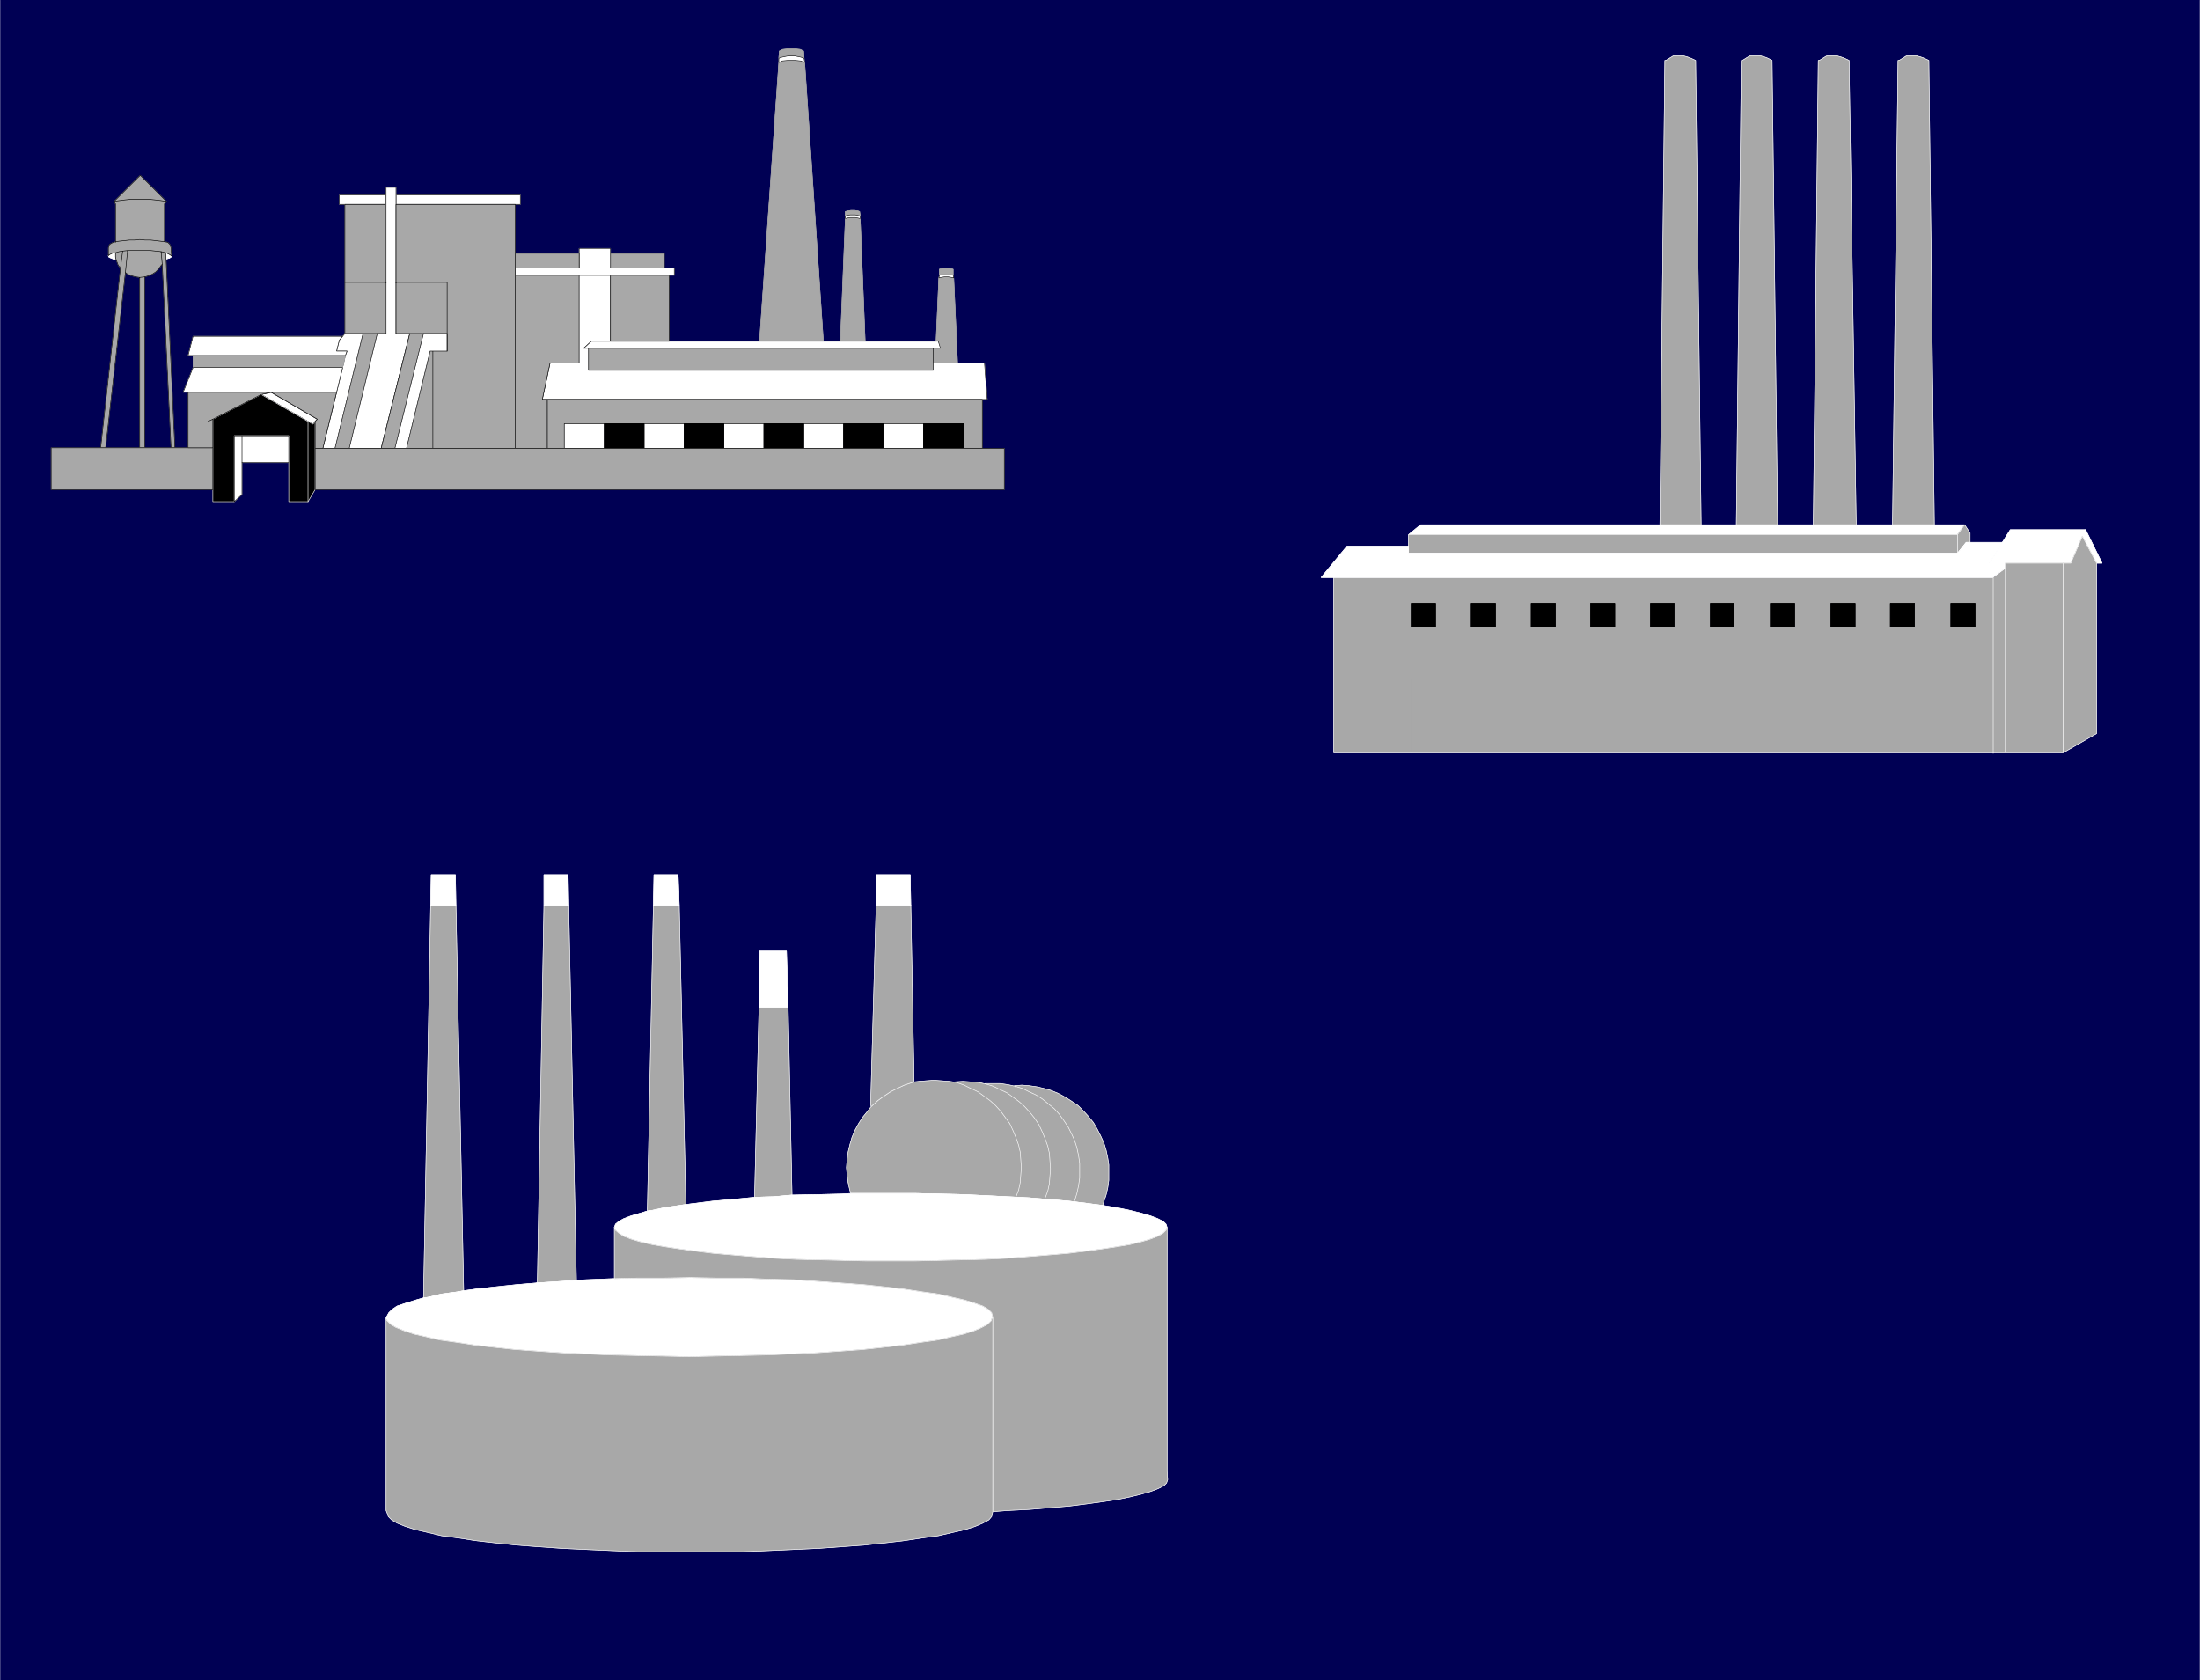
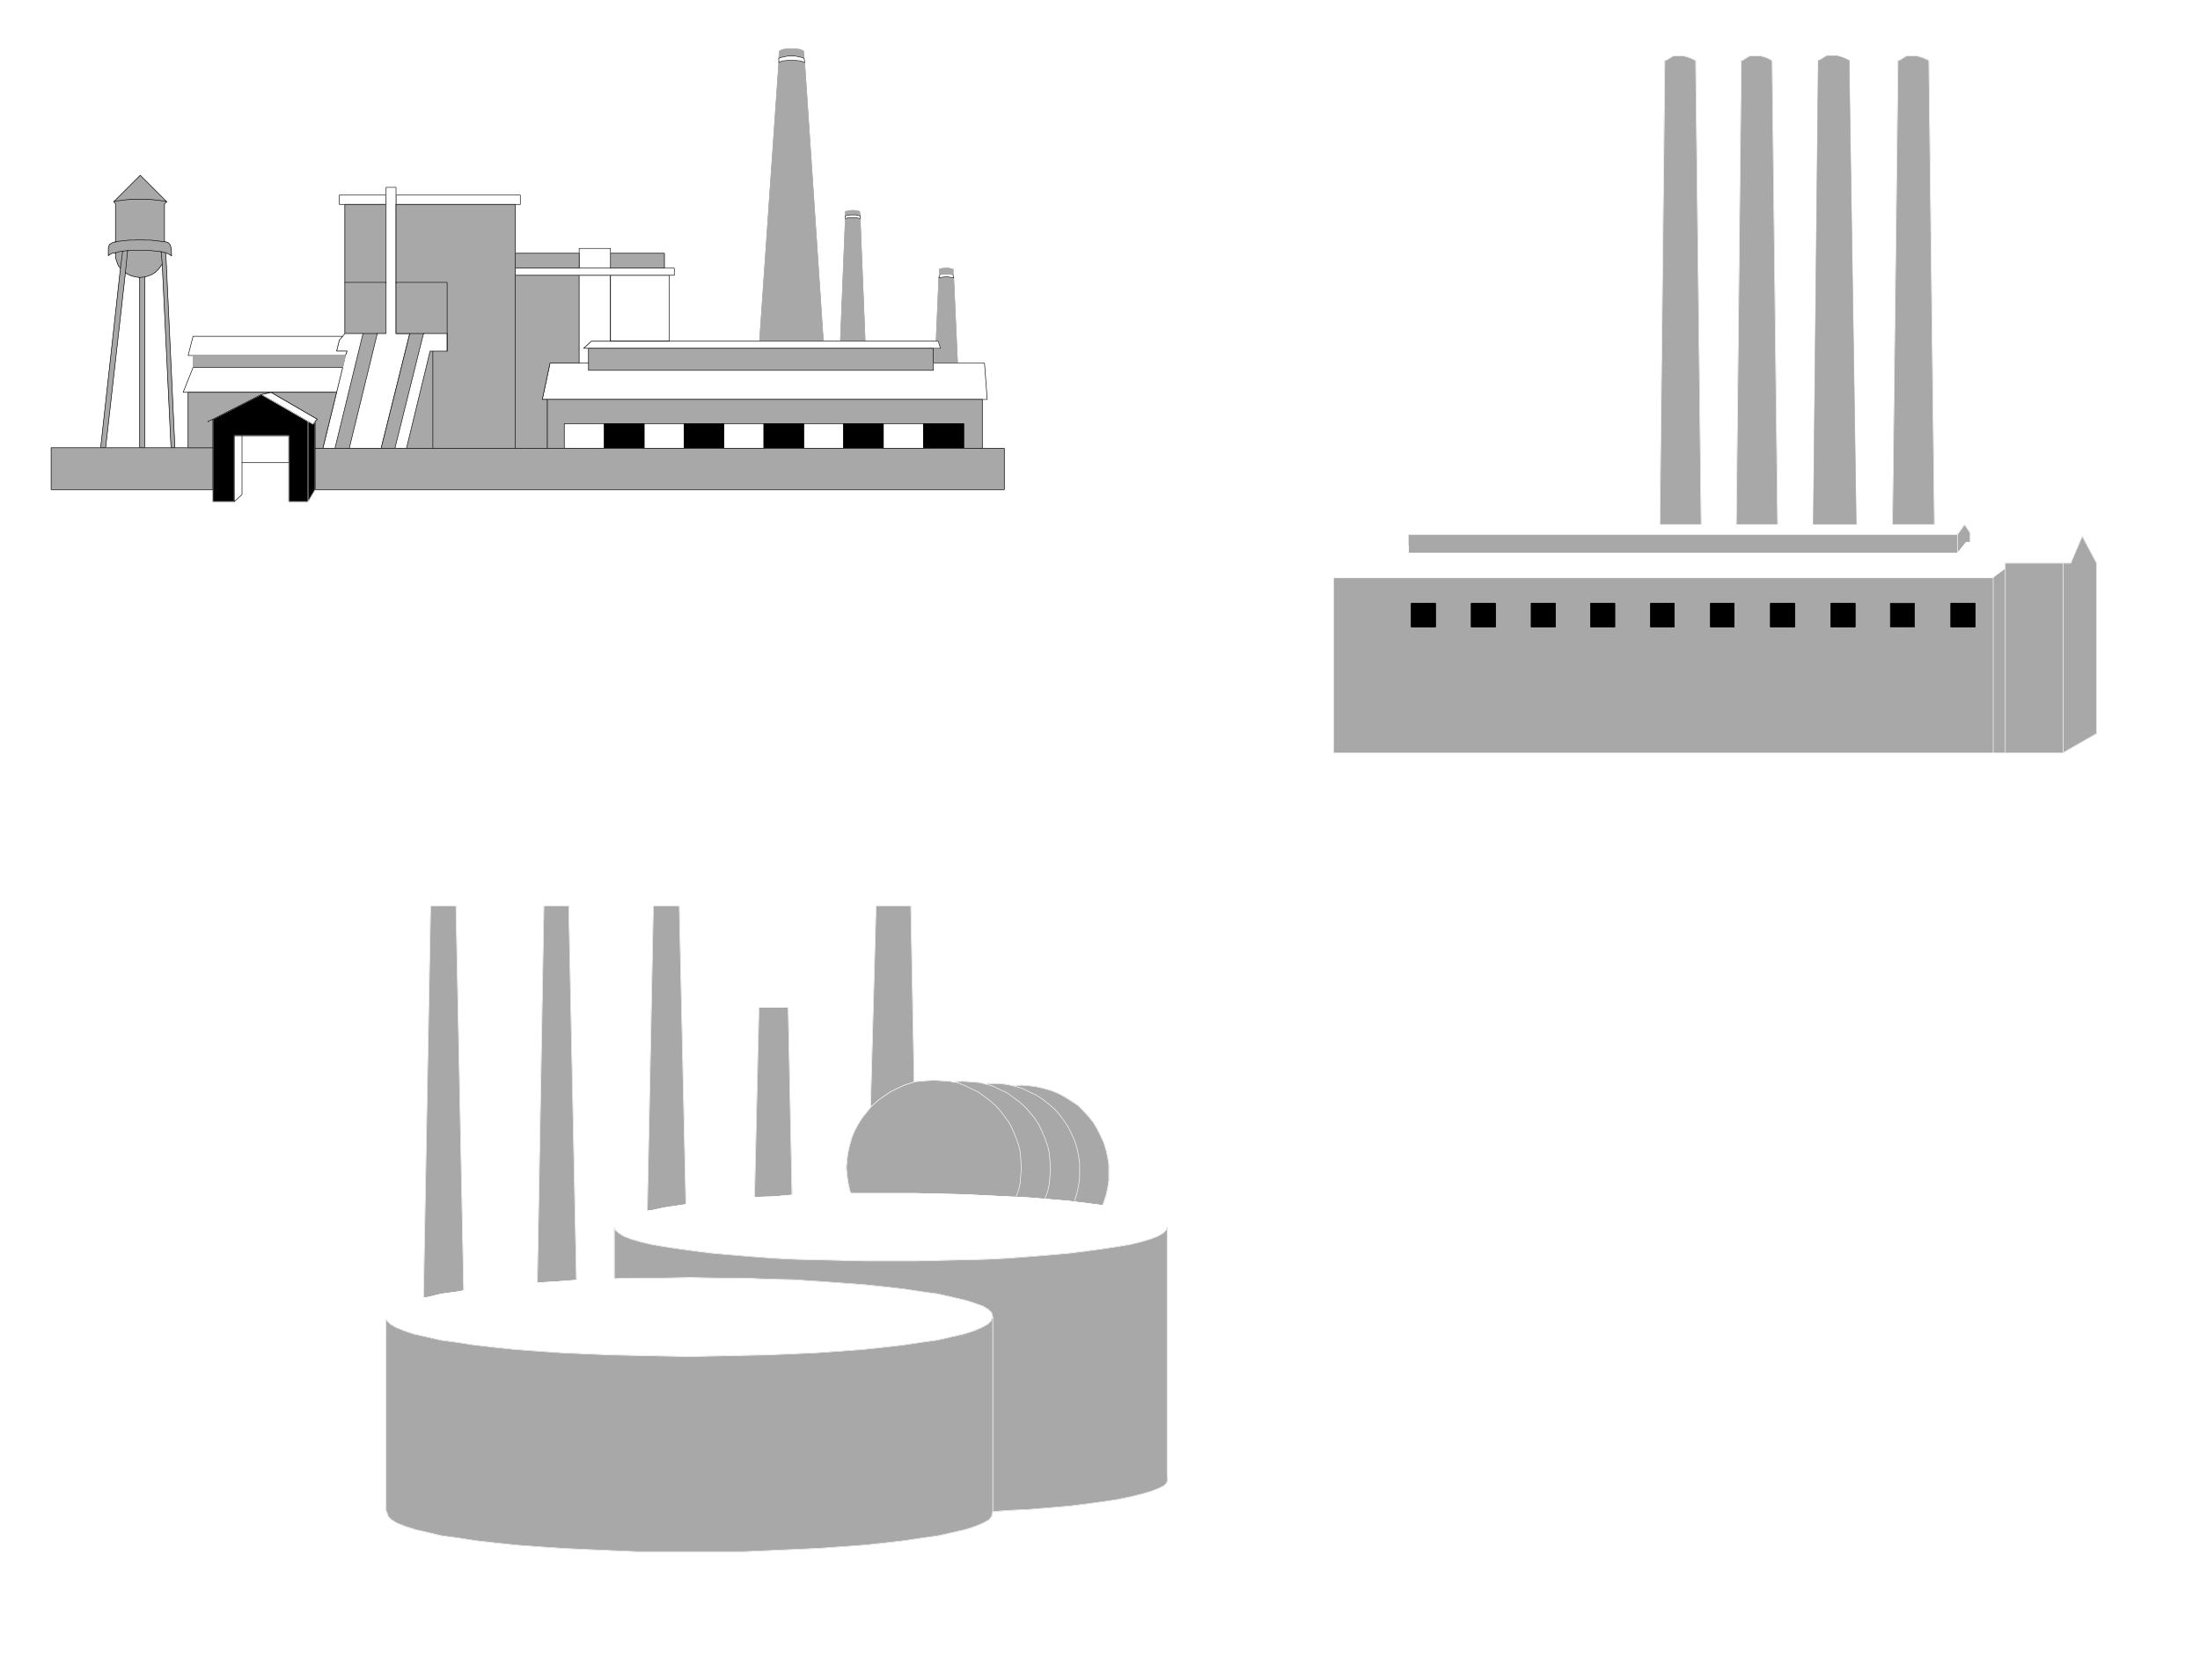
<svg xmlns="http://www.w3.org/2000/svg" width="2993.953" height="2286.512">
  <rect width="100%" height="100%" fill="#808080" stroke="none" />
  <defs>
    <clipPath id="a">
      <path d="M0 1.02h2994V2288H0Zm0 0" />
    </clipPath>
    <clipPath id="b">
      <path d="M0 1.02h2993.953v2286.51H0Zm0 0" />
    </clipPath>
  </defs>
  <g clip-path="url(#a)" transform="translate(0 -1.02)">
    <path fill="#fff" d="M0 2287.531h2993.953V1.02H0Zm0 0" />
  </g>
  <g clip-path="url(#b)" transform="translate(0 -1.02)">
-     <path fill="#000054" fill-rule="evenodd" stroke="#000054" stroke-linecap="square" stroke-linejoin="bevel" stroke-miterlimit="10" stroke-width=".756" d="M.758 2287.531h2992.441V1.02H.758Zm0 0" />
-   </g>
+     </g>
  <path fill="#a8a8a8" fill-rule="evenodd" stroke="#a8a8a8" stroke-linecap="square" stroke-linejoin="bevel" stroke-miterlimit="10" stroke-width=".756" d="m1297.879 378.34 5.254 115.898h-32.957v-20.18h9.754l-3.028-9.71h-2.984l3.742-86.008 2.984-.758 4.497-.715h5.253l4.5.715zm0 0" />
  <path fill="none" stroke="#a8a8a8" stroke-linecap="square" stroke-linejoin="bevel" stroke-miterlimit="10" stroke-width=".756" d="m1297.879 378.34 5.254 115.898h-32.957v-20.18h9.754l-3.028-9.71h-2.984l3.742-86.008 2.984-.758 4.497-.715h5.253l4.5.715zm0 0" />
  <path fill="#a8a8a8" fill-rule="evenodd" stroke="#a8a8a8" stroke-linecap="square" stroke-linejoin="bevel" stroke-miterlimit="10" stroke-width=".756" d="m1143.691 464.348 6.727-166.762 2.27-.758 4.456-.715h6.766l3.742.715 2.985.758 6.726 166.762zm0 0" />
  <path fill="none" stroke="#a8a8a8" stroke-linecap="square" stroke-linejoin="bevel" stroke-miterlimit="10" stroke-width=".756" d="m1143.691 464.348 6.727-166.762 2.27-.758 4.456-.715h6.766l3.742.715 2.985.758 6.726 166.762zm0 0" />
  <path fill="#a8a8a8" fill-rule="evenodd" stroke="#a8a8a8" stroke-linecap="square" stroke-linejoin="bevel" stroke-miterlimit="10" stroke-width=".756" d="m1033.645 464.348 26.23-379.094 4.457-2.27 7.524-.718h10.464l7.485.718 5.254 2.27 25.43 379.094zm0 0" />
  <path fill="none" stroke="#a8a8a8" stroke-linecap="square" stroke-linejoin="bevel" stroke-miterlimit="10" stroke-width=".756" d="m1033.645 464.348 26.23-379.094 4.457-2.27 7.524-.718h10.464l7.485.718 5.254 2.27 25.43 379.094zm0 0" />
  <path fill="#fff" fill-rule="evenodd" stroke="#fff" stroke-linecap="square" stroke-linejoin="bevel" stroke-miterlimit="10" stroke-width=".756" d="m157.172 343.953-4.5.754-2.985 1.473-2.226 1.511v.758l.754 1.473 1.472.758 3.743 1.511 1.511.715h2.985l-.754-2.984zm0 0" />
  <path fill="none" stroke="#fff" stroke-linecap="square" stroke-linejoin="bevel" stroke-miterlimit="10" stroke-width=".756" d="m157.172 343.953-4.5.754-2.985 1.473-2.226 1.511v.758l.754 1.473 1.472.758 3.743 1.511 1.511.715h2.985l-.754-2.984zm0 0" />
  <path fill="#fff" fill-rule="evenodd" stroke="#fff" stroke-linecap="square" stroke-linejoin="bevel" stroke-miterlimit="10" stroke-width=".756" d="m225.309 343.953 2.226.754 2.988 1.473 2.266 1.511.758.758-.758 1.473-2.266 1.512-2.988.757-1.512.715zm0 0" />
  <path fill="none" stroke="#fff" stroke-linecap="square" stroke-linejoin="bevel" stroke-miterlimit="10" stroke-width=".756" d="m225.309 343.953 2.226.754 2.988 1.473 2.266 1.511.758.758-.758 1.473-2.266 1.512-2.988.757-1.512.715zm0 0" />
  <path fill="#fff" fill-rule="evenodd" stroke="#fff" stroke-linecap="square" stroke-linejoin="bevel" stroke-miterlimit="10" stroke-width=".756" d="M1273.918 464.348h2.984l3.028 9.71H794.129l10.508-9.71zm0 0" />
  <path fill="none" stroke="#000" stroke-linecap="square" stroke-linejoin="bevel" stroke-miterlimit="10" stroke-width=".756" d="M1273.918 464.348h2.984l3.028 9.71H794.129l10.508-9.71zm0 0" />
  <path fill="#a8a8a8" fill-rule="evenodd" stroke="#a8a8a8" stroke-linecap="square" stroke-linejoin="bevel" stroke-miterlimit="10" stroke-width=".756" d="M800.895 474.059v29.89h469.28v-29.89zm0 0" />
  <path fill="none" stroke="#000" stroke-linecap="square" stroke-linejoin="bevel" stroke-miterlimit="10" stroke-width=".756" d="M800.895 474.059v29.89h469.28v-29.89zm0 0" />
  <path fill="#fff" fill-rule="evenodd" stroke="#fff" stroke-linecap="square" stroke-linejoin="bevel" stroke-miterlimit="10" stroke-width=".756" d="M788.16 494.238h-39.68l-10.468 49.352h605.515l-3.738-49.352h-69.613v9.711H800.895v-9.71zm0 0" />
  <path fill="none" stroke="#000" stroke-linecap="square" stroke-linejoin="bevel" stroke-miterlimit="10" stroke-width=".756" d="M788.16 494.238h-39.68l-10.468 49.352h605.515l-3.738-49.352h-69.613v9.711H800.895v-9.71zm0 0" />
  <path fill="#a8a8a8" fill-rule="evenodd" stroke="#a8a8a8" stroke-linecap="square" stroke-linejoin="bevel" stroke-miterlimit="10" stroke-width=".756" d="M1336.8 543.59v66.543h-25.429v-33.63h-543.43v33.63h-23.203V543.59zm0 0" />
  <path fill="none" stroke="#000" stroke-linecap="square" stroke-linejoin="bevel" stroke-miterlimit="10" stroke-width=".756" d="M1336.8 543.59v66.543h-25.429v-33.63h-543.43v33.63h-23.203V543.59zm0 0" />
  <path fill="#fff" fill-rule="evenodd" stroke="#fff" stroke-linecap="square" stroke-linejoin="bevel" stroke-miterlimit="10" stroke-width=".756" d="M822.586 576.504H767.94v33.629h54.645zm0 0" />
  <path fill="none" stroke="#000" stroke-linecap="square" stroke-linejoin="bevel" stroke-miterlimit="10" stroke-width=".756" d="M822.586 576.504H767.94v33.629h54.645zm0 0" />
  <path fill="#fff" fill-rule="evenodd" stroke="#fff" stroke-linecap="square" stroke-linejoin="bevel" stroke-miterlimit="10" stroke-width=".756" d="M931.121 610.133h-54.644v-33.63h54.644zm0 0" />
  <path fill="none" stroke="#000" stroke-linecap="square" stroke-linejoin="bevel" stroke-miterlimit="10" stroke-width=".756" d="M931.121 610.133h-54.644v-33.63h54.644zm0 0" />
  <path fill="#fff" fill-rule="evenodd" stroke="#fff" stroke-linecap="square" stroke-linejoin="bevel" stroke-miterlimit="10" stroke-width=".756" d="M1039.656 610.133h-54.644v-33.63h54.644zm0 0" />
  <path fill="none" stroke="#000" stroke-linecap="square" stroke-linejoin="bevel" stroke-miterlimit="10" stroke-width=".756" d="M1039.656 610.133h-54.644v-33.63h54.644zm0 0" />
  <path fill="#fff" fill-rule="evenodd" stroke="#fff" stroke-linecap="square" stroke-linejoin="bevel" stroke-miterlimit="10" stroke-width=".756" d="M1148.191 610.133h-54.648v-33.63h54.648zm0 0" />
  <path fill="none" stroke="#000" stroke-linecap="square" stroke-linejoin="bevel" stroke-miterlimit="10" stroke-width=".756" d="M1148.191 610.133h-54.648v-33.63h54.648zm0 0" />
  <path fill="#fff" fill-rule="evenodd" stroke="#fff" stroke-linecap="square" stroke-linejoin="bevel" stroke-miterlimit="10" stroke-width=".756" d="M1256.727 610.133h-54.649v-33.63h54.649zm0 0" />
  <path fill="none" stroke="#000" stroke-linecap="square" stroke-linejoin="bevel" stroke-miterlimit="10" stroke-width=".756" d="M1256.727 610.133h-54.649v-33.63h54.649zm0 0" />
  <path fill="#a8a8a8" fill-rule="evenodd" stroke="#a8a8a8" stroke-linecap="square" stroke-linejoin="bevel" stroke-miterlimit="10" stroke-width=".756" d="M701.316 610.133h43.422V543.59h-6.726l10.468-49.352h39.68v-119.64h-86.844Zm0 0" />
  <path fill="none" stroke="#000" stroke-linecap="square" stroke-linejoin="bevel" stroke-miterlimit="10" stroke-width=".756" d="M701.316 610.133h43.422V543.59h-6.726l10.468-49.352h39.68v-119.64h-86.844Zm0 0" />
  <path fill="#fff" fill-rule="evenodd" stroke="#fff" stroke-linecap="square" stroke-linejoin="bevel" stroke-miterlimit="10" stroke-width=".756" d="M788.16 374.598v119.64h12.735v-20.18h-6.766l10.508-9.71h26.187v-89.75zm0 0" />
  <path fill="none" stroke="#000" stroke-linecap="square" stroke-linejoin="bevel" stroke-miterlimit="10" stroke-width=".756" d="M788.16 374.598v119.64h12.735v-20.18h-6.766l10.508-9.71h26.187v-89.75zm0 0" />
-   <path fill="#a8a8a8" fill-rule="evenodd" stroke="#a8a8a8" stroke-linecap="square" stroke-linejoin="bevel" stroke-miterlimit="10" stroke-width=".756" d="M830.824 374.598h80.078v89.75h-80.078Zm0 0" />
  <path fill="none" stroke="#000" stroke-linecap="square" stroke-linejoin="bevel" stroke-miterlimit="10" stroke-width=".756" d="M830.824 374.598h80.078v89.75h-80.078Zm0 0" />
  <path fill="#fff" fill-rule="evenodd" stroke="#fff" stroke-linecap="square" stroke-linejoin="bevel" stroke-miterlimit="10" stroke-width=".756" d="M701.316 364.887H917.63v9.71H701.316Zm0 0" />
  <path fill="none" stroke="#000" stroke-linecap="square" stroke-linejoin="bevel" stroke-miterlimit="10" stroke-width=".756" d="M701.316 364.887H917.63v9.71H701.316Zm0 0" />
  <path fill="#a8a8a8" fill-rule="evenodd" stroke="#a8a8a8" stroke-linecap="square" stroke-linejoin="bevel" stroke-miterlimit="10" stroke-width=".756" d="M830.824 364.887v-20.18h73.352v20.18zm0 0" />
  <path fill="none" stroke="#000" stroke-linecap="square" stroke-linejoin="bevel" stroke-miterlimit="10" stroke-width=".756" d="M830.824 364.887v-20.18h73.352v20.18zm0 0" />
  <path fill="#fff" fill-rule="evenodd" stroke="#fff" stroke-linecap="square" stroke-linejoin="bevel" stroke-miterlimit="10" stroke-width=".756" d="M788.16 364.887V337.98h42.664v26.907zm0 0" />
  <path fill="none" stroke="#000" stroke-linecap="square" stroke-linejoin="bevel" stroke-miterlimit="10" stroke-width=".756" d="M788.16 364.887V337.98h42.664v26.907zm0 0" />
  <path fill="#a8a8a8" fill-rule="evenodd" stroke="#a8a8a8" stroke-linecap="square" stroke-linejoin="bevel" stroke-miterlimit="10" stroke-width=".756" d="M701.316 364.887v-20.18h86.844v20.18zm0 0" />
  <path fill="none" stroke="#000" stroke-linecap="square" stroke-linejoin="bevel" stroke-miterlimit="10" stroke-width=".756" d="M701.316 364.887v-20.18h86.844v20.18zm0 0" />
  <path fill="#fff" fill-rule="evenodd" stroke="#fff" stroke-linecap="square" stroke-linejoin="bevel" stroke-miterlimit="10" stroke-width=".756" d="M538.934 265.426h169.148v12.738H538.934Zm0 0" />
  <path fill="none" stroke="#000" stroke-linecap="square" stroke-linejoin="bevel" stroke-miterlimit="10" stroke-width=".756" d="M538.934 265.426h169.148v12.738H538.934Zm0 0" />
  <path fill="#fff" fill-rule="evenodd" stroke="#fff" stroke-linecap="square" stroke-linejoin="bevel" stroke-miterlimit="10" stroke-width=".756" d="M525.441 278.164h-63.64v-12.738h63.64zm0 0" />
  <path fill="none" stroke="#000" stroke-linecap="square" stroke-linejoin="bevel" stroke-miterlimit="10" stroke-width=".756" d="M525.441 278.164h-63.64v-12.738h63.64zm0 0" />
  <path fill="#a8a8a8" fill-rule="evenodd" stroke="#a8a8a8" stroke-linecap="square" stroke-linejoin="bevel" stroke-miterlimit="10" stroke-width=".756" d="M469.32 278.164V453.88h24.676l-38.168 156.254h19.465l38.168-156.254h11.98V278.164Zm0 0" />
  <path fill="none" stroke="#000" stroke-linecap="square" stroke-linejoin="bevel" stroke-miterlimit="10" stroke-width=".756" d="M469.32 278.164V453.88h24.676l-38.168 156.254h19.465l38.168-156.254h11.98V278.164Zm0 0" />
  <path fill="#fff" fill-rule="evenodd" stroke="#fff" stroke-linecap="square" stroke-linejoin="bevel" stroke-miterlimit="10" stroke-width=".756" d="m475.293 610.133 38.168-156.254h11.98V254.96h13.493v198.918h18.703l-38.922 156.254zm0 0" />
  <path fill="none" stroke="#000" stroke-linecap="square" stroke-linejoin="bevel" stroke-miterlimit="10" stroke-width=".756" d="m475.293 610.133 38.168-156.254h11.98V254.96h13.493v198.918h18.703l-38.922 156.254zm0 0" />
  <path fill="#a8a8a8" fill-rule="evenodd" stroke="#a8a8a8" stroke-linecap="square" stroke-linejoin="bevel" stroke-miterlimit="10" stroke-width=".756" d="M608.504 477.8h-23.207L553.14 610.134h148.175v-331.97H538.934V453.88h18.703l-38.922 156.254h18.703l38.926-156.254h32.16zm0 0" />
  <path fill="none" stroke="#000" stroke-linecap="square" stroke-linejoin="bevel" stroke-miterlimit="10" stroke-width=".756" d="M608.504 477.8h-23.207L553.14 610.134h148.175v-331.97H538.934V453.88h18.703l-38.922 156.254h18.703l38.926-156.254h32.16zm0 0" />
  <path fill="#fff" fill-rule="evenodd" stroke="#fff" stroke-linecap="square" stroke-linejoin="bevel" stroke-miterlimit="10" stroke-width=".756" d="m439.352 610.133 18.707-76.254 8.238-33.672 3.742-16.437 2.266-5.97h-14.246l3.742-14.964 4.496-5.215 3.023-3.742h24.676l-38.168 156.254Zm0 0" />
  <path fill="none" stroke="#000" stroke-linecap="square" stroke-linejoin="bevel" stroke-miterlimit="10" stroke-width=".756" d="m439.352 610.133 18.707-76.254 8.238-33.672 3.742-16.437 2.266-5.97h-14.246l3.742-14.964 4.496-5.215 3.023-3.742h24.676l-38.168 156.254Zm0 0" />
  <path fill="#fff" fill-rule="evenodd" stroke="#fff" stroke-linecap="square" stroke-linejoin="bevel" stroke-miterlimit="10" stroke-width=".756" d="M553.14 610.133 585.298 477.8h23.207v-23.922h-32.16l-38.926 156.254Zm0 0" />
  <path fill="none" stroke="#000" stroke-linecap="square" stroke-linejoin="bevel" stroke-miterlimit="10" stroke-width=".756" d="M553.14 610.133 585.298 477.8h23.207v-23.922h-32.16l-38.926 156.254Zm0 0" />
  <path fill="#a8a8a8" fill-rule="evenodd" stroke="#a8a8a8" stroke-linecap="square" stroke-linejoin="bevel" stroke-miterlimit="10" stroke-width=".756" d="m154.941 274.422 2.23 2.984v51.582l-4.5 1.512-3.741 2.227-1.47 4.5v11.222-.758l2.227-1.511 2.985-1.473 4.5-.754v5.969l.754 2.984.758 2.27 2.226 5.969 3.027 3.742-26.945 244.492h6.727l26.945-238.524 2.984 2.27 5.254 2.23 5.97 1.512 5.253.715v231.797h6.727V376.867l5.253-1.512 5.211-2.23 4.5-2.984 4.496-4.496 2.985-4.5 1.512-1.512 11.98 249.746h5.215l-11.98-256.473-.715-8.953 2.226.754 2.988 1.473 2.266 1.511.758.758-.758-11.222-1.512-4.5-2.984-2.985-4.496-.754v-51.582l2.984-2.984-35.902-35.899zm0 0" />
  <path fill="none" stroke="#000" stroke-linecap="square" stroke-linejoin="bevel" stroke-miterlimit="10" stroke-width=".756" d="m154.941 274.422 2.23 2.984v51.582l-4.5 1.512-3.741 2.227-1.47 4.5v11.222-.758l2.227-1.511 2.985-1.473 4.5-.754v5.969l.754 2.984.758 2.27 2.226 5.969 3.027 3.742-26.945 244.492h6.727l26.945-238.524 2.984 2.27 5.254 2.23 5.97 1.512 5.253.715v231.797h6.727V376.867l5.253-1.512 5.211-2.23 4.5-2.984 4.496-4.496 2.985-4.5 1.512-1.512 11.98 249.746h5.215l-11.98-256.473-.715-8.953 2.226.754 2.988 1.473 2.266 1.511.758.758-.758-11.222-1.512-4.5-2.984-2.985-4.496-.754v-51.582l2.984-2.984-35.902-35.899zm0 0" />
  <path fill="none" stroke="#000" stroke-linecap="square" stroke-linejoin="bevel" stroke-miterlimit="10" stroke-width=".756" d="m166.922 341.723-4.5.718-5.25 1.512v.754m62.125-2.266-7.48-.718-6.727-.754h-31.442v.754m51.661 2.23-6.012-1.512v.754m-22.445 33.672-6.727.715v.758m-23.203-36.617 6.726-.754v.754m-9.71 23.164 2.984-23.164v.718m56.875-13.453-5.973-.758-6.008-.714-6.726-.758h-7.485l-7.48-.754-7.484.754h-6.766l-6.727.758-6.726.714-5.25.758v.754" />
  <path fill="none" stroke="#000" stroke-linecap="square" stroke-linejoin="bevel" stroke-miterlimit="10" stroke-width=".756" d="m170.664 370.855 2.984-29.886v.754m47.161 17.91-1.512-17.192v.754m-64.356-68.773 2.23-.758 6.009-.754 5.968-.758 6.727-.714h29.215l6.726.714 6.727.758 5.254.754 2.984.758v.754" />
  <path fill="#fff" fill-rule="evenodd" stroke="#fff" stroke-linecap="square" stroke-linejoin="bevel" stroke-miterlimit="10" stroke-width=".756" d="M262.719 483.77h-6.727l6.727-26.149h203.578l-4.496 5.215-3.742 14.965h14.246l-2.266 5.969zm0 0" />
  <path fill="none" stroke="#000" stroke-linecap="square" stroke-linejoin="bevel" stroke-miterlimit="10" stroke-width=".756" d="M262.719 483.77h-6.727l6.727-26.149h203.578l-4.496 5.215-3.742 14.965h14.246l-2.266 5.969zm0 0" />
  <path fill="#a8a8a8" fill-rule="evenodd" stroke="#a8a8a8" stroke-linecap="square" stroke-linejoin="bevel" stroke-miterlimit="10" stroke-width=".756" d="M470.04 483.77H262.718v16.437h203.578zm0 0" />
  <path fill="none" stroke="#a8a8a8" stroke-linecap="square" stroke-linejoin="bevel" stroke-miterlimit="10" stroke-width=".756" d="M470.04 483.77H262.718v16.437h203.578zm0 0" />
  <path fill="#fff" fill-rule="evenodd" stroke="#fff" stroke-linecap="square" stroke-linejoin="bevel" stroke-miterlimit="10" stroke-width=".756" d="M466.297 500.207H262.719l-13.492 33.672h208.832Zm0 0" />
  <path fill="none" stroke="#000" stroke-linecap="square" stroke-linejoin="bevel" stroke-miterlimit="10" stroke-width=".756" d="M466.297 500.207H262.719l-13.492 33.672h208.832Zm0 0" />
  <path fill="#fff" fill-rule="evenodd" stroke="#fff" stroke-linecap="square" stroke-linejoin="bevel" stroke-miterlimit="10" stroke-width=".756" d="m368.984 533.879 62.887 36.613-2.984 3.028-2.989 3.699-6.726-3.7-63.637-36.656zm0 0" />
  <path fill="none" stroke="#000" stroke-linecap="square" stroke-linejoin="bevel" stroke-miterlimit="10" stroke-width=".756" d="m368.984 533.879 62.887 36.613-2.984 3.028-2.989 3.699-6.726-3.7-63.637-36.656zm0 0" />
  <path fill-rule="evenodd" stroke="#000" stroke-linecap="square" stroke-linejoin="bevel" stroke-miterlimit="10" stroke-width=".756" d="M428.887 573.52v92.691l-9.715 16.437h-26.227v-89.707h-74.11v89.707h-29.17V570.492l65.87-33.629 63.637 36.657 6.726 3.699zm0 0" />
  <path fill="none" stroke="#fff" stroke-linecap="square" stroke-linejoin="bevel" stroke-miterlimit="10" stroke-width=".756" d="M428.887 573.52v92.691l-9.715 16.437h-26.227v-89.707h-74.11v89.707h-29.17V570.492l65.87-33.629 63.637 36.657 6.726 3.699zm0 0" />
  <path fill="#fff" fill-rule="evenodd" stroke="#fff" stroke-linecap="square" stroke-linejoin="bevel" stroke-miterlimit="10" stroke-width=".756" d="M329.344 629.598v43.34l-10.508 9.71v-89.707h74.11v36.657zm0 0" />
  <path fill="none" stroke="#000" stroke-linecap="square" stroke-linejoin="bevel" stroke-miterlimit="10" stroke-width=".756" d="M329.344 629.598v43.34l-10.508 9.71v-89.707h74.11v36.657zm0 0" />
  <path fill="#a8a8a8" fill-rule="evenodd" stroke="#a8a8a8" stroke-linecap="square" stroke-linejoin="bevel" stroke-miterlimit="10" stroke-width=".756" d="M255.992 609.379H69.61v56.832h220.055v-56.832zm0 0" />
  <path fill="none" stroke="#000" stroke-linecap="square" stroke-linejoin="bevel" stroke-miterlimit="10" stroke-width=".756" d="M255.992 609.379H69.61v56.832h220.055v-56.832zm238.004-155.5h19.465v.719m-44.141-70.289h56.121v.757m83.063 92.734v-93.49h-69.57v.757m18.703 68.812h18.707v.719m12.734 155.535V477.8v.754" />
  <path fill="#a8a8a8" fill-rule="evenodd" stroke="#a8a8a8" stroke-linecap="square" stroke-linejoin="bevel" stroke-miterlimit="10" stroke-width=".756" d="M1150.418 293.844v-5.969l2.984-.758 4.5-.754h5.254l4.496.754 2.23.758.755 5.969-2.985-.758-3.742-.715h-6.766l-4.457.715zm0 0" />
  <path fill="none" stroke="#a8a8a8" stroke-linecap="square" stroke-linejoin="bevel" stroke-miterlimit="10" stroke-width=".756" d="M1150.418 293.844v-5.969l2.984-.758 4.5-.754h5.254l4.496.754 2.23.758.755 5.969-2.985-.758-3.742-.715h-6.766l-4.457.715zm0 0" />
  <path fill="#fff" fill-rule="evenodd" stroke="#fff" stroke-linecap="square" stroke-linejoin="bevel" stroke-miterlimit="10" stroke-width=".756" d="m1150.418 297.586 2.27-.758 4.456-.715h6.766l3.742.715 2.985.758v-3.742l-2.985-.758-3.742-.715h-6.766l-4.456.715-2.27.758zm0 0" />
  <path fill="none" stroke="#000" stroke-linecap="square" stroke-linejoin="bevel" stroke-miterlimit="10" stroke-width=".756" d="m1150.418 297.586 2.27-.758 4.456-.715h6.766l3.742.715 2.985.758v-3.742l-2.985-.758-3.742-.715h-6.766l-4.456.715-2.27.758zm0 0" />
  <path fill="#a8a8a8" fill-rule="evenodd" stroke="#a8a8a8" stroke-linecap="square" stroke-linejoin="bevel" stroke-miterlimit="10" stroke-width=".756" d="m1059.875 79.242.715-9.71 4.496-2.231 6.77-.754h10.464l6.727.754 4.496 2.23.758 9.711-4.496-1.472-7.485-1.512h-10.464l-7.524 1.512zm0 0" />
  <path fill="none" stroke="#a8a8a8" stroke-linecap="square" stroke-linejoin="bevel" stroke-miterlimit="10" stroke-width=".756" d="m1059.875 79.242.715-9.71 4.496-2.231 6.77-.754h10.464l6.727.754 4.496 2.23.758 9.711-4.496-1.472-7.485-1.512h-10.464l-7.524 1.512zm0 0" />
  <path fill="#fff" fill-rule="evenodd" stroke="#fff" stroke-linecap="square" stroke-linejoin="bevel" stroke-miterlimit="10" stroke-width=".756" d="m1297.879 378.34-2.984-.758-4.5-.715h-5.254l-4.497.715-2.984.758.754-3.742 2.23-1.473h14.25l2.227 1.473zm0 0" />
  <path fill="none" stroke="#000" stroke-linecap="square" stroke-linejoin="bevel" stroke-miterlimit="10" stroke-width=".756" d="m1297.879 378.34-2.984-.758-4.5-.715h-5.254l-4.497.715-2.984.758.754-3.742 2.23-1.473h14.25l2.227 1.473zm0 0" />
  <path fill="#a8a8a8" fill-rule="evenodd" stroke="#a8a8a8" stroke-linecap="square" stroke-linejoin="bevel" stroke-miterlimit="10" stroke-width=".756" d="M1278.414 374.598v-8.2l2.23-.753 4.497-.758h5.253l3.743.758 2.984.753v8.2l-2.226-1.473h-14.25zm0 0" />
  <path fill="none" stroke="#a8a8a8" stroke-linecap="square" stroke-linejoin="bevel" stroke-miterlimit="10" stroke-width=".756" d="M1278.414 374.598v-8.2l2.23-.753 4.497-.758h5.253l3.743.758 2.984.753v8.2l-2.226-1.473h-14.25zm0 0" />
  <path fill-rule="evenodd" stroke="#000" stroke-linecap="square" stroke-linejoin="bevel" stroke-miterlimit="10" stroke-width=".756" d="M876.477 610.133h-53.891v-33.63h53.89zm0 0" />
  <path fill="none" stroke="#000" stroke-linecap="square" stroke-linejoin="bevel" stroke-miterlimit="10" stroke-width=".756" d="M876.477 610.133h-53.891v-33.63h53.89zm0 0" />
  <path fill-rule="evenodd" stroke="#000" stroke-linecap="square" stroke-linejoin="bevel" stroke-miterlimit="10" stroke-width=".756" d="M985.012 610.133h-53.89v-33.63h53.89zm0 0" />
  <path fill="none" stroke="#000" stroke-linecap="square" stroke-linejoin="bevel" stroke-miterlimit="10" stroke-width=".756" d="M985.012 610.133h-53.89v-33.63h53.89zm0 0" />
  <path fill-rule="evenodd" stroke="#000" stroke-linecap="square" stroke-linejoin="bevel" stroke-miterlimit="10" stroke-width=".756" d="M1093.543 610.133h-53.887v-33.63h53.887zm0 0" />
  <path fill="none" stroke="#000" stroke-linecap="square" stroke-linejoin="bevel" stroke-miterlimit="10" stroke-width=".756" d="M1093.543 610.133h-53.887v-33.63h53.887zm0 0" />
  <path fill-rule="evenodd" stroke="#000" stroke-linecap="square" stroke-linejoin="bevel" stroke-miterlimit="10" stroke-width=".756" d="M1202.078 610.133h-53.887v-33.63h53.887zm0 0" />
  <path fill="none" stroke="#000" stroke-linecap="square" stroke-linejoin="bevel" stroke-miterlimit="10" stroke-width=".756" d="M1202.078 610.133h-53.887v-33.63h53.887zm0 0" />
  <path fill-rule="evenodd" stroke="#000" stroke-linecap="square" stroke-linejoin="bevel" stroke-miterlimit="10" stroke-width=".756" d="M1311.371 610.133h-54.644v-33.63h54.644zm0 0" />
  <path fill="none" stroke="#000" stroke-linecap="square" stroke-linejoin="bevel" stroke-miterlimit="10" stroke-width=".756" d="M1311.371 610.133h-54.644v-33.63h54.644zm-982.027 19.465V592.94v.754" />
  <path fill="none" stroke="#fff" stroke-linecap="square" stroke-linejoin="bevel" stroke-miterlimit="10" stroke-width=".756" d="M419.172 682.648V573.52v.714" />
  <path fill="#a8a8a8" fill-rule="evenodd" stroke="#a8a8a8" stroke-linecap="square" stroke-linejoin="bevel" stroke-miterlimit="10" stroke-width=".756" d="M255.992 533.879v75.5h33.672v-38.887l65.871-33.629 13.45-2.984zm0 0" />
  <path fill="none" stroke="#000" stroke-linecap="square" stroke-linejoin="bevel" stroke-miterlimit="10" stroke-width=".756" d="M255.992 533.879v75.5h33.672v-38.887l65.871-33.629 13.45-2.984zm0 0" />
  <path fill="none" stroke="#000" stroke-linecap="square" stroke-linejoin="bevel" stroke-miterlimit="10" stroke-width=".756" d="m289.664 570.492-6.726 3.028v.714" />
  <path fill="#a8a8a8" fill-rule="evenodd" stroke="#a8a8a8" stroke-linecap="square" stroke-linejoin="bevel" stroke-miterlimit="10" stroke-width=".756" d="M1336.8 610.133h29.93v56.078H428.887v-56.078Zm0 0" />
  <path fill="none" stroke="#000" stroke-linecap="square" stroke-linejoin="bevel" stroke-miterlimit="10" stroke-width=".756" d="M1336.8 610.133h29.93v56.078H428.887v-56.078Zm0 0" />
  <path fill="#a8a8a8" fill-rule="evenodd" stroke="#a8a8a8" stroke-linecap="square" stroke-linejoin="bevel" stroke-miterlimit="10" stroke-width=".756" d="M439.352 610.133h-10.465V573.52l2.984-3.028-62.887-36.613h89.075zm0 0" />
  <path fill="none" stroke="#000" stroke-linecap="square" stroke-linejoin="bevel" stroke-miterlimit="10" stroke-width=".756" d="M439.352 610.133h-10.465V573.52l2.984-3.028-62.887-36.613h89.075zm0 0" />
  <path fill="#fff" fill-rule="evenodd" stroke="#fff" stroke-linecap="square" stroke-linejoin="bevel" stroke-miterlimit="10" stroke-width=".756" d="m1059.875 85.254 4.457-2.27 7.524-.718h10.464l7.485.718 5.254 2.27-.758-6.012-4.496-1.472-7.485-1.512h-10.465l-7.523 1.512-4.457 1.472zm0 0" />
  <path fill="none" stroke="#000" stroke-linecap="square" stroke-linejoin="bevel" stroke-miterlimit="10" stroke-width=".756" d="m1059.875 85.254 4.457-2.27 7.524-.718h10.464l7.485.718 5.254 2.27-.758-6.012-4.496-1.472-7.485-1.512h-10.465l-7.523 1.512-4.457 1.472zm0 0" />
  <path fill="#a8a8a8" fill-rule="evenodd" stroke="#a8a8a8" stroke-linecap="square" stroke-linejoin="bevel" stroke-miterlimit="10" stroke-width=".756" d="M2654.898 1024.371h74.11V773.156l-16.48 12.696h-897.45v238.52h105.55V820.995h32.915v32.156h-32.914v171.22h81.59V820.995h32.914v32.156h-32.914v171.22h81.59V820.995h32.914v32.156h-32.914v171.22h80.832V820.995h32.918v32.156h-32.918v171.22h81.59-81.59 81.59V820.995h32.16v32.156h-32.16v171.22h81.55v-171.22h32.2v-32.156h-32.2v203.375h81.59V820.996h32.957v32.156h-32.957v171.22h82.348V820.995h32.914v32.156h-32.914v171.22h80.832v-171.22h32.957v-32.156h-32.957v203.375h82.347V820.996h32.914v32.156h-32.914zm-22.445-310.321-7.484-631.784-8.238-3.739-7.481-2.27h-15.008l-9.71 6.009h-1.512l-7.48 631.785zm0 0" />
  <path fill="none" stroke="#fff" stroke-linecap="square" stroke-linejoin="bevel" stroke-miterlimit="10" stroke-width=".756" d="m2632.453 714.05-7.484-631.784-8.238-3.739-7.481-2.27h-15.008l-9.71 6.009h-1.512l-7.48 631.785zm0 0" />
  <path fill="#a8a8a8" fill-rule="evenodd" stroke="#a8a8a8" stroke-linecap="square" stroke-linejoin="bevel" stroke-miterlimit="10" stroke-width=".756" d="m2526.144 714.05-9.71-631.784-8.239-3.739-7.48-2.27h-14.965l-9.754 6.009h-1.512l-6.726 631.785zm0 0" />
-   <path fill="none" stroke="#fff" stroke-linecap="square" stroke-linejoin="bevel" stroke-miterlimit="10" stroke-width=".756" d="m2526.144 714.05-9.71-631.784-8.239-3.739-7.48-2.27h-14.965l-9.754 6.009h-1.512l-6.726 631.785zm0 0" />
  <path fill="#a8a8a8" fill-rule="evenodd" stroke="#a8a8a8" stroke-linecap="square" stroke-linejoin="bevel" stroke-miterlimit="10" stroke-width=".756" d="m2419.125 714.05-7.484-631.784-7.48-3.739-7.485-2.27h-15.719l-9.754 6.009h-1.472l-6.766 631.785zm0 0" />
  <path fill="none" stroke="#fff" stroke-linecap="square" stroke-linejoin="bevel" stroke-miterlimit="10" stroke-width=".756" d="m2419.125 714.05-7.484-631.784-7.48-3.739-7.485-2.27h-15.719l-9.754 6.009h-1.472l-6.766 631.785zm0 0" />
  <path fill="#a8a8a8" fill-rule="evenodd" stroke="#a8a8a8" stroke-linecap="square" stroke-linejoin="bevel" stroke-miterlimit="10" stroke-width=".756" d="m2315.086 714.05-7.48-631.784-8.239-3.739-7.484-2.27h-14.965l-9.75 6.009h-1.473l-6.765 631.785zm0 0" />
  <path fill="none" stroke="#fff" stroke-linecap="square" stroke-linejoin="bevel" stroke-miterlimit="10" stroke-width=".756" d="m2315.086 714.05-7.48-631.784-8.239-3.739-7.484-2.27h-14.965l-9.75 6.009h-1.473l-6.765 631.785zm0 0" />
  <path fill="#fff" fill-rule="evenodd" stroke="#fff" stroke-linecap="square" stroke-linejoin="bevel" stroke-miterlimit="10" stroke-width=".756" d="M2853.223 766.43h7.48l-22.445-45.614-4.496 8.957zm0 0" />
  <path fill="none" stroke="#fff" stroke-linecap="square" stroke-linejoin="bevel" stroke-miterlimit="10" stroke-width=".756" d="M2853.223 766.43h7.48l-22.445-45.614-4.496 8.957zm0 0" />
  <path fill="#fff" fill-rule="evenodd" stroke="#fff" stroke-linecap="square" stroke-linejoin="bevel" stroke-miterlimit="10" stroke-width=".756" d="M2663.856 727.543h-746.97l16.477-13.492h740.242zm0 0" />
  <path fill="none" stroke="#fff" stroke-linecap="square" stroke-linejoin="bevel" stroke-miterlimit="10" stroke-width=".756" d="M2663.856 727.543h-746.97l16.477-13.492h740.242zm0 0" />
  <path fill="#a8a8a8" fill-rule="evenodd" stroke="#a8a8a8" stroke-linecap="square" stroke-linejoin="bevel" stroke-miterlimit="10" stroke-width=".756" d="M2663.856 727.543h-746.97v25.395h746.97zm0 0" />
  <path fill="none" stroke="#fff" stroke-linecap="square" stroke-linejoin="bevel" stroke-miterlimit="10" stroke-width=".756" d="M2663.856 727.543h-746.97v25.395h746.97zm0 0" />
  <path fill="#fff" fill-rule="evenodd" stroke="#fff" stroke-linecap="square" stroke-linejoin="bevel" stroke-miterlimit="10" stroke-width=".756" d="M2818.078 766.43h-110.8l28.456-45.614h102.524zm0 0" />
  <path fill="none" stroke="#fff" stroke-linecap="square" stroke-linejoin="bevel" stroke-miterlimit="10" stroke-width=".756" d="M2818.078 766.43h-110.8l28.456-45.614h102.524zm0 0" />
  <path fill="#a8a8a8" fill-rule="evenodd" stroke="#a8a8a8" stroke-linecap="square" stroke-linejoin="bevel" stroke-miterlimit="10" stroke-width=".756" d="M2675.832 738.012h5.254v-12.735l-7.48-11.226-9.75 13.492v25.395zm0 0" />
  <path fill="none" stroke="#fff" stroke-linecap="square" stroke-linejoin="bevel" stroke-miterlimit="10" stroke-width=".756" d="M2675.832 738.012h5.254v-12.735l-7.48-11.226-9.75 13.492v25.395zm0 0" />
  <path fill="#a8a8a8" fill-rule="evenodd" stroke="#a8a8a8" stroke-linecap="square" stroke-linejoin="bevel" stroke-miterlimit="10" stroke-width=".756" d="m2853.223 766.43-19.461-36.657-15.684 36.657h-10.508v257.941l45.653-26.187zm0 0" />
  <path fill="none" stroke="#fff" stroke-linecap="square" stroke-linejoin="bevel" stroke-miterlimit="10" stroke-width=".756" d="m2853.223 766.43-19.461-36.657-15.684 36.657h-10.508v257.941l45.653-26.187zm0 0" />
  <path fill="#fff" fill-rule="evenodd" stroke="#fff" stroke-linecap="square" stroke-linejoin="bevel" stroke-miterlimit="10" stroke-width=".756" d="M2729.008 773.156v-6.726h-21.73l17.988-28.418h-49.434l-11.976 14.926h-746.97v-9.711h-83.816l-35.183 42.625h913.886zm0 0" />
  <path fill="none" stroke="#fff" stroke-linecap="square" stroke-linejoin="bevel" stroke-miterlimit="10" stroke-width=".756" d="M2729.008 773.156v-6.726h-21.73l17.988-28.418h-49.434l-11.976 14.926h-746.97v-9.711h-83.816l-35.183 42.625h913.886zm0 0" />
  <path fill="#a8a8a8" fill-rule="evenodd" stroke="#a8a8a8" stroke-linecap="square" stroke-linejoin="bevel" stroke-miterlimit="10" stroke-width=".756" d="M2807.57 1024.371V766.43h-78.562v257.941zm0 0" />
  <path fill="none" stroke="#fff" stroke-linecap="square" stroke-linejoin="bevel" stroke-miterlimit="10" stroke-width=".756" d="M2807.57 1024.371V766.43h-78.562v257.941zm-95.043-238.519v239.277m15.723-.758h-913.172v-238.52.758" />
  <path fill-rule="evenodd" stroke="#000" stroke-linecap="square" stroke-linejoin="bevel" stroke-miterlimit="10" stroke-width=".756" d="M1920.629 853.152h32.914v-32.156h-32.914zm0 0" />
  <path fill="none" stroke="#000" stroke-linecap="square" stroke-linejoin="bevel" stroke-miterlimit="10" stroke-width=".756" d="M1920.629 853.152h32.914v-32.156h-32.914zm0 0" />
  <path fill-rule="evenodd" stroke="#000" stroke-linecap="square" stroke-linejoin="bevel" stroke-miterlimit="10" stroke-width=".756" d="M2002.977 853.152h32.156v-32.156h-32.914v32.156zm0 0" />
  <path fill="none" stroke="#000" stroke-linecap="square" stroke-linejoin="bevel" stroke-miterlimit="10" stroke-width=".756" d="M2002.977 853.152h32.156v-32.156h-32.914v32.156zm0 0" />
  <path fill-rule="evenodd" stroke="#000" stroke-linecap="square" stroke-linejoin="bevel" stroke-miterlimit="10" stroke-width=".756" d="M2084.523 853.152h32.2v-32.156h-32.914v32.156zm0 0" />
  <path fill="none" stroke="#000" stroke-linecap="square" stroke-linejoin="bevel" stroke-miterlimit="10" stroke-width=".756" d="M2084.523 853.152h32.2v-32.156h-32.914v32.156zm0 0" />
  <path fill-rule="evenodd" stroke="#000" stroke-linecap="square" stroke-linejoin="bevel" stroke-miterlimit="10" stroke-width=".756" d="M2246.23 853.152h32.16v-32.156h-32.16zm0 0" />
  <path fill="none" stroke="#000" stroke-linecap="square" stroke-linejoin="bevel" stroke-miterlimit="10" stroke-width=".756" d="M2246.23 853.152h32.16v-32.156h-32.16zm0 0" />
  <path fill-rule="evenodd" stroke="#000" stroke-linecap="square" stroke-linejoin="bevel" stroke-miterlimit="10" stroke-width=".756" d="M2164.64 853.152h32.919v-32.156h-32.918zm0 0" />
  <path fill="none" stroke="#000" stroke-linecap="square" stroke-linejoin="bevel" stroke-miterlimit="10" stroke-width=".756" d="M2164.64 853.152h32.919v-32.156h-32.918zm0 0" />
  <path fill-rule="evenodd" stroke="#000" stroke-linecap="square" stroke-linejoin="bevel" stroke-miterlimit="10" stroke-width=".756" d="M2327.781 853.152h32.2v-32.156h-32.2zm0 0" />
  <path fill="none" stroke="#000" stroke-linecap="square" stroke-linejoin="bevel" stroke-miterlimit="10" stroke-width=".756" d="M2327.781 853.152h32.2v-32.156h-32.2zm0 0" />
  <path fill-rule="evenodd" stroke="#000" stroke-linecap="square" stroke-linejoin="bevel" stroke-miterlimit="10" stroke-width=".756" d="M2409.371 853.152h32.957v-32.156h-32.957zm0 0" />
  <path fill="none" stroke="#000" stroke-linecap="square" stroke-linejoin="bevel" stroke-miterlimit="10" stroke-width=".756" d="M2409.371 853.152h32.957v-32.156h-32.957zm0 0" />
  <path fill-rule="evenodd" stroke="#000" stroke-linecap="square" stroke-linejoin="bevel" stroke-miterlimit="10" stroke-width=".756" d="M2491.719 853.152h32.914v-32.156h-32.914zm0 0" />
  <path fill="none" stroke="#000" stroke-linecap="square" stroke-linejoin="bevel" stroke-miterlimit="10" stroke-width=".756" d="M2491.719 853.152h32.914v-32.156h-32.914zm0 0" />
  <path fill-rule="evenodd" stroke="#000" stroke-linecap="square" stroke-linejoin="bevel" stroke-miterlimit="10" stroke-width=".756" d="M2654.898 853.152h32.914v-32.156h-32.914zm0 0" />
  <path fill="none" stroke="#000" stroke-linecap="square" stroke-linejoin="bevel" stroke-miterlimit="10" stroke-width=".756" d="M2654.898 853.152h32.914v-32.156h-32.914zm0 0" />
  <path fill-rule="evenodd" stroke="#000" stroke-linecap="square" stroke-linejoin="bevel" stroke-miterlimit="10" stroke-width=".756" d="M2572.55 853.152h32.958v-32.156h-32.957zm0 0" />
-   <path fill="none" stroke="#000" stroke-linecap="square" stroke-linejoin="bevel" stroke-miterlimit="10" stroke-width=".756" d="M2572.55 853.152h32.958v-32.156h-32.957zm0 0" />
  <path fill="#a8a8a8" fill-rule="evenodd" stroke="#a8a8a8" stroke-linecap="square" stroke-linejoin="bevel" stroke-miterlimit="10" stroke-width=".756" d="m1185.602 1505.914 8.996-8.238 8.238-5.973 8.953-5.969 8.996-4.496 9.711-4.5 13.492-4.496 6.727-.715 9.75-.758 10.469-.757 10.468.757 10.504.758 5.215.715h1.512l11.98-.715 10.469.715 10.465.758 10.508 2.266-1.512-.754h20.219l10.468 1.472 10.465 2.27-1.472-.758 10.468-.758 9.711.758 10.508 1.473 9.711 2.27 10.508 2.984 8.953 3.742 9.754 5.21 8.238 5.255 8.953 5.972 7.485 7.48 6.765 7.485 6.727 8.239 5.21 8.953 4.5 8.957 4.497 9.75 2.984 9.71 2.27 10.47 1.473 9.71v20.934l-1.473 10.469-2.27 9.71-4.457 13.493.715.715-23.203-2.985-23.918-2.984-26.227-2.23-27.703-2.27-29.171-1.473-30.688-1.512-30.684-1.472-32.199-.754-32.914-.758h-86.844l-1.472-4.496-2.27-10.469-1.473-10.469-.757-9.71.757-10.465 1.473-10.469 2.27-9.711 2.984-10.469 3.742-8.992 5.254-9.71 5.211-8.2 6.727-8.238zm0 0" />
  <path fill="none" stroke="#fff" stroke-linecap="square" stroke-linejoin="bevel" stroke-miterlimit="10" stroke-width=".756" d="m1185.602 1505.914 8.996-8.238 8.238-5.973 8.953-5.969 8.996-4.496 9.711-4.5 13.492-4.496 6.727-.715 9.75-.758 10.469-.757 10.468.757 10.504.758 5.215.715h1.512l11.98-.715 10.469.715 10.465.758 10.508 2.266-1.512-.754h20.219l10.468 1.472 10.465 2.27-1.472-.758 10.468-.758 9.711.758 10.508 1.473 9.711 2.27 10.508 2.984 8.953 3.742 9.754 5.21 8.238 5.255 8.953 5.972 7.485 7.48 6.765 7.485 6.727 8.239 5.21 8.953 4.5 8.957 4.497 9.75 2.984 9.71 2.27 10.47 1.473 9.71v20.934l-1.473 10.469-2.27 9.71-4.457 13.493.715.715-23.203-2.985-23.918-2.984-26.227-2.23-27.703-2.27-29.171-1.473-30.688-1.512-30.684-1.472-32.199-.754-32.914-.758h-86.844l-1.472-4.496-2.27-10.469-1.473-10.469-.757-9.71.757-10.465 1.473-10.469 2.27-9.711 2.984-10.469 3.742-8.992 5.254-9.71 5.211-8.2 6.727-8.238zm0 0" />
  <path fill="#a8a8a8" fill-rule="evenodd" stroke="#a8a8a8" stroke-linecap="square" stroke-linejoin="bevel" stroke-miterlimit="10" stroke-width=".756" d="m1032.93 1369.836-6.012 258.7v.757l26.191-.758 24.715-2.266-5.254-256.433v.719h-39.64zm0 0" />
  <path fill="none" stroke="#fff" stroke-linecap="square" stroke-linejoin="bevel" stroke-miterlimit="10" stroke-width=".756" d="m1032.93 1369.836-6.012 258.7v.757l26.191-.758 24.715-2.266-5.254-256.433v.719h-39.64zm0 0" />
  <path fill="#a8a8a8" fill-rule="evenodd" stroke="#a8a8a8" stroke-linecap="square" stroke-linejoin="bevel" stroke-miterlimit="10" stroke-width=".756" d="m586.055 1232.25-9.711 533.875 5.968-.754 18.708-4.5 22.488-2.984 7.48-1.512-10.508-524.125zm0 0" />
  <path fill="none" stroke="#fff" stroke-linecap="square" stroke-linejoin="bevel" stroke-miterlimit="10" stroke-width=".756" d="m586.055 1232.25-9.711 533.875 5.968-.754 18.708-4.5 22.488-2.984 7.48-1.512-10.508-524.125zm0 0" />
  <path fill="#a8a8a8" fill-rule="evenodd" stroke="#a8a8a8" stroke-linecap="square" stroke-linejoin="bevel" stroke-miterlimit="10" stroke-width=".756" d="M773.95 1232.25h-33.712l-8.953 513.656h-1.512l35.184-2.226 19.461-1.516zm0 0" />
  <path fill="none" stroke="#fff" stroke-linecap="square" stroke-linejoin="bevel" stroke-miterlimit="10" stroke-width=".756" d="M773.95 1232.25h-33.712l-8.953 513.656h-1.512l35.184-2.226 19.461-1.516zm0 0" />
  <path fill="#a8a8a8" fill-rule="evenodd" stroke="#a8a8a8" stroke-linecap="square" stroke-linejoin="bevel" stroke-miterlimit="10" stroke-width=".756" d="m889.21 1232.25-8.237 415.71 5.968-.718 17.235-3.742 20.219-3.023 9.71-1.473h-.753l-8.957-406.754Zm0 0" />
  <path fill="none" stroke="#fff" stroke-linecap="square" stroke-linejoin="bevel" stroke-miterlimit="10" stroke-width=".756" d="m889.21 1232.25-8.237 415.71 5.968-.718 17.235-3.742 20.219-3.023 9.71-1.473h-.753l-8.957-406.754Zm0 0" />
  <path fill="#fff" fill-rule="evenodd" stroke="#fff" stroke-linecap="square" stroke-linejoin="bevel" stroke-miterlimit="10" stroke-width=".756" d="m1072.57 1369.836-2.23-75.54h-36.695l-.715 75.54v.719h39.64zm0 0" />
  <path fill="none" stroke="#fff" stroke-linecap="square" stroke-linejoin="bevel" stroke-miterlimit="10" stroke-width=".756" d="m1072.57 1369.836-2.23-75.54h-36.695l-.715 75.54v.719h39.64zm0 0" />
  <path fill="#a8a8a8" fill-rule="evenodd" stroke="#a8a8a8" stroke-linecap="square" stroke-linejoin="bevel" stroke-miterlimit="10" stroke-width=".756" d="m1192.328 1231.492-7.48 271.438.754 2.984 8.996-8.238 8.238-5.973 8.953-5.969 8.996-4.496 9.711-4.5 13.492-4.496v.758l-4.496-241.508v.758h-47.164zm0 0" />
  <path fill="none" stroke="#fff" stroke-linecap="square" stroke-linejoin="bevel" stroke-miterlimit="10" stroke-width=".756" d="m1192.328 1231.492-7.48 271.438.754 2.984 8.996-8.238 8.238-5.973 8.953-5.969 8.996-4.496 9.711-4.5 13.492-4.496v.758l-4.496-241.508v.758h-47.164zm0 0" />
  <path fill="#fff" fill-rule="evenodd" stroke="#fff" stroke-linecap="square" stroke-linejoin="bevel" stroke-miterlimit="10" stroke-width=".756" d="m836.078 1739.938 31.402-.758h35.942l35.937-.715 35.942.715h35.898l34.426 1.511 34.426.758 33.71 2.23 31.446 2.227 30.684 2.27 28.418 2.984 26.187 2.984 24.715 3.743 21.691 2.984 19.465 4.5 16.477 3.738 14.207 4.457 10.508 3.743 7.48 4.5 4.5 4.496 1.473 5.968-.758.758-1.473 4.496-4.496 4.457-8.238 4.5-10.469 4.497-14.207 4.496-16.476 3.703-19.465 4.496-21.73 2.984-24.677 3.742-26.187 2.985-28.457 3.027-30.688 2.227-31.441 2.23-33.672 1.512-34.426 1.473-35.183.753-35.184.758-35.937.758-35.899-.758-35.941-.758-35.184-.753-34.426-1.473-32.953-1.512-32.16-2.23-30.687-2.227-28.457-3.027-26.188-2.985-24.715-3.742-21.691-2.984-19.461-4.496-16.477-3.703-13.453-4.496-11.222-4.497-7.524-4.5-4.457-4.457-1.512-2.27v-2.226l3.739-6.726 4.5-4.496 6.726-4.5 11.223-3.743 14.246-4.457 10.469-2.984 5.968-.754 18.708-4.5 22.488-2.984 7.48-1.512 16.438-2.23 26.945-2.985 28.457-2.984 26.945-2.27 35.184-2.226 19.461-1.516 13.453-.715zm0 0" />
  <path fill="none" stroke="#fff" stroke-linecap="square" stroke-linejoin="bevel" stroke-miterlimit="10" stroke-width=".756" d="m836.078 1739.938 31.402-.758h35.942l35.937-.715 35.942.715h35.898l34.426 1.511 34.426.758 33.71 2.23 31.446 2.227 30.684 2.27 28.418 2.984 26.187 2.984 24.715 3.743 21.691 2.984 19.465 4.5 16.477 3.738 14.207 4.457 10.508 3.743 7.48 4.5 4.5 4.496 1.473 5.968-.758.758-1.473 4.496-4.496 4.457-8.238 4.5-10.469 4.497-14.207 4.496-16.476 3.703-19.465 4.496-21.73 2.984-24.677 3.742-26.187 2.985-28.457 3.027-30.688 2.227-31.441 2.23-33.672 1.512-34.426 1.473-35.183.753-35.184.758-35.937.758-35.899-.758-35.941-.758-35.184-.753-34.426-1.473-32.953-1.512-32.16-2.23-30.687-2.227-28.457-3.027-26.188-2.985-24.715-3.742-21.691-2.984-19.461-4.496-16.477-3.703-13.453-4.496-11.222-4.497-7.524-4.5-4.457-4.457-1.512-2.27v-2.226l3.739-6.726 4.5-4.496 6.726-4.5 11.223-3.743 14.246-4.457 10.469-2.984 5.968-.754 18.708-4.5 22.488-2.984 7.48-1.512 16.438-2.23 26.945-2.985 28.457-2.984 26.945-2.27 35.184-2.226 19.461-1.516 13.453-.715zm0 0" />
  <path fill="#fff" fill-rule="evenodd" stroke="#fff" stroke-linecap="square" stroke-linejoin="bevel" stroke-miterlimit="10" stroke-width=".756" d="m1501.453 1640.477 18.707 3.023 17.992 3.742 14.965 3.703 12.735 3.739 9.71 3.742 7.485 3.742 3.738 3.742 1.512 4.496-1.512 3.742-3.738 3.743-7.484 4.457-9.711 3.738-12.735 3.742-14.965 3.742-17.992 2.985-20.18 3.023-21.73 2.988-23.918 2.985-26.226 2.226-27.704 2.27-29.171 2.23-30.688 1.512-30.684.715-32.199.758-32.914.754h-65.113l-32.953-.754-31.446-.758-31.441-.715-30.684-1.512-29.175-2.23-27.7-2.27-26.187-2.226-23.961-2.985-21.691-2.988-20.22-3.023-17.234-2.985-15.718-3.742-12.696-3.742-9.754-3.738-6.726-4.457-4.496-3.743-1.473-4.5v.758l1.473-4.496 4.496-3.742 6.726-3.742 9.754-3.742 12.696-3.739 9.75-2.984 5.968-.719 17.235-3.742 20.219-3.023 9.71-1.473 11.98-1.512 23.962-2.984 26.187-2.23 30.684-2.985 26.191-.758 24.715-2.266 37.41-.718 31.446-.754 11.222-.758h86.844l32.914.758 32.2.754 30.683 1.472 30.688 1.512 29.171 1.473 27.704 2.27 26.226 2.23 23.918 2.984zm0 0" />
  <path fill="none" stroke="#fff" stroke-linecap="square" stroke-linejoin="bevel" stroke-miterlimit="10" stroke-width=".756" d="m1501.453 1640.477 18.707 3.023 17.992 3.742 14.965 3.703 12.735 3.739 9.71 3.742 7.485 3.742 3.738 3.742 1.512 4.496-1.512 3.742-3.738 3.743-7.484 4.457-9.711 3.738-12.735 3.742-14.965 3.742-17.992 2.985-20.18 3.023-21.73 2.988-23.918 2.985-26.226 2.226-27.704 2.27-29.171 2.23-30.688 1.512-30.684.715-32.199.758-32.914.754h-65.113l-32.953-.754-31.446-.758-31.441-.715-30.684-1.512-29.175-2.23-27.7-2.27-26.187-2.226-23.961-2.985-21.691-2.988-20.22-3.023-17.234-2.985-15.718-3.742-12.696-3.742-9.754-3.738-6.726-4.457-4.496-3.743-1.473-4.5v.758l1.473-4.496 4.496-3.742 6.726-3.742 9.754-3.742 12.696-3.739 9.75-2.984 5.968-.719 17.235-3.742 20.219-3.023 9.71-1.473 11.98-1.512 23.962-2.984 26.187-2.23 30.684-2.985 26.191-.758 24.715-2.266 37.41-.718 31.446-.754 11.222-.758h86.844l32.914.758 32.2.754 30.683 1.472 30.688 1.512 29.171 1.473 27.704 2.27 26.226 2.23 23.918 2.984zm0 0" />
  <path fill="#a8a8a8" fill-rule="evenodd" stroke="#a8a8a8" stroke-linecap="square" stroke-linejoin="bevel" stroke-miterlimit="10" stroke-width=".756" d="M1351.012 1793.031v263.953h.754l20.218-1.511 29.176-1.473 27.7-2.27 26.187-2.23 23.96-2.984 21.731-2.985 20.18-3.023 17.988-3.742 14.965-3.703 12.695-3.739 9.754-3.742 7.48-3.742 3.743-3.742 1.512-4.496-.758-11.223v-331.973l-1.512 3.742-3.738 3.743-7.485 4.457-9.71 3.738-12.735 3.742-14.965 3.742-17.992 2.985-20.18 3.023-21.73 2.988-23.918 2.985-26.227 2.226-27.703 2.27-29.172 2.23-30.687 1.512-30.684.715-32.199.758-32.914.754h-65.113l-32.953-.754-31.446-.758-31.441-.715-30.684-1.512-29.175-2.23-27.7-2.27-26.187-2.226-23.961-2.985-21.691-2.988-20.22-3.023-17.234-2.985-15.718-3.742-12.696-3.742-9.754-3.738-6.726-4.457-4.496-3.743-1.473-4.5v70.29l31.402-.758h35.942l35.937-.715 35.942.715h35.898l34.426 1.511 34.426.758 33.71 2.23 31.446 2.227 30.684 2.27 28.418 2.984 26.187 2.985 24.715 3.742 21.691 2.984 19.465 4.5 16.477 3.738 14.207 4.457 10.508 3.743 7.48 4.5 4.5 4.496 1.473 5.968zm0 0" />
  <path fill="none" stroke="#fff" stroke-linecap="square" stroke-linejoin="bevel" stroke-miterlimit="10" stroke-width=".756" d="M1351.012 1793.031v263.953h.754l20.218-1.511 29.176-1.473 27.7-2.27 26.187-2.23 23.96-2.984 21.731-2.985 20.18-3.023 17.988-3.742 14.965-3.703 12.695-3.739 9.754-3.742 7.48-3.742 3.743-3.742 1.512-4.496-.758-11.223v-331.973l-1.512 3.742-3.738 3.743-7.485 4.457-9.71 3.738-12.735 3.742-14.965 3.742-17.992 2.985-20.18 3.023-21.73 2.988-23.918 2.985-26.227 2.226-27.703 2.27-29.172 2.23-30.687 1.512-30.684.715-32.199.758-32.914.754h-65.113l-32.953-.754-31.446-.758-31.441-.715-30.684-1.512-29.175-2.23-27.7-2.27-26.187-2.226-23.961-2.985-21.691-2.988-20.22-3.023-17.234-2.985-15.718-3.742-12.696-3.742-9.754-3.738-6.726-4.457-4.496-3.743-1.473-4.5v70.29l31.402-.758h35.942l35.937-.715 35.942.715h35.898l34.426 1.511 34.426.758 33.71 2.23 31.446 2.227 30.684 2.27 28.418 2.984 26.187 2.985 24.715 3.742 21.691 2.984 19.465 4.5 16.477 3.738 14.207 4.457 10.508 3.743 7.48 4.5 4.5 4.496 1.473 5.968zm0 0" />
  <path fill="#a8a8a8" fill-rule="evenodd" stroke="#a8a8a8" stroke-linecap="square" stroke-linejoin="bevel" stroke-miterlimit="10" stroke-width=".756" d="m1350.254 1793.031-1.473 4.496-4.496 4.457-8.238 4.5-10.469 4.497-14.207 4.496-16.476 3.703-19.465 4.496-21.73 2.984-24.677 3.742-26.187 2.985-28.457 3.027-30.688 2.227-31.441 2.23-33.672 1.512-34.426 1.473-35.183.753-35.184.758-35.937.758-35.899-.758-35.941-.758-35.184-.753-34.426-1.473-32.953-1.512-32.16-2.23-30.687-2.227-28.457-3.027-26.188-2.985-24.715-3.742-21.691-2.984-19.461-4.496-16.477-3.703-13.453-4.496-11.222-4.497-7.524-4.5-4.457-4.457-1.512-2.27v260.216l1.512 3.738 1.473 4.5 4.496 4.496 7.484 4.457 11.223 4.5 14.246 4.496 16.437 3.742 18.708 4.457 22.488 2.985 23.918 3.742 26.945 3.023 28.457 2.985 29.93 2.23 32.199 2.227 32.914 1.515 34.465 1.512 35.144 1.473h143.72l34.425-1.473 34.426-1.512 33.71-1.515 31.446-2.227 30.684-2.23 28.418-2.985 26.187-3.023 24.715-3.742 21.691-2.985 19.465-4.457 16.477-3.742 14.207-4.496 10.508-4.5 8.238-4.457 3.742-4.496 1.473-6.727v-263.953zm0 0" />
  <path fill="none" stroke="#fff" stroke-linecap="square" stroke-linejoin="bevel" stroke-miterlimit="10" stroke-width=".756" d="m1350.254 1793.031-1.473 4.496-4.496 4.457-8.238 4.5-10.469 4.497-14.207 4.496-16.476 3.703-19.465 4.496-21.73 2.984-24.677 3.742-26.187 2.985-28.457 3.027-30.688 2.227-31.441 2.23-33.672 1.512-34.426 1.473-35.183.753-35.184.758-35.937.758-35.899-.758-35.941-.758-35.184-.753-34.426-1.473-32.953-1.512-32.16-2.23-30.687-2.227-28.457-3.027-26.188-2.985-24.715-3.742-21.691-2.984-19.461-4.496-16.477-3.703-13.453-4.496-11.222-4.497-7.524-4.5-4.457-4.457-1.512-2.27v260.216l1.512 3.738 1.473 4.5 4.496 4.496 7.484 4.457 11.223 4.5 14.246 4.496 16.437 3.742 18.708 4.457 22.488 2.985 23.918 3.742 26.945 3.023 28.457 2.985 29.93 2.23 32.199 2.227 32.914 1.515 34.465 1.512 35.144 1.473h143.72l34.425-1.473 34.426-1.512 33.71-1.515 31.446-2.227 30.684-2.23 28.418-2.985 26.187-3.023 24.715-3.742 21.691-2.985 19.465-4.457 16.477-3.742 14.207-4.496 10.508-4.5 8.238-4.457 3.742-4.496 1.473-6.727v-263.953zm32.199-163.738 3.742-9.75 2.266-10.469.719-10.469.754-9.71-.754-10.465-.72-10.469-2.265-9.711-3.742-10.469-3.742-8.992-4.496-9.71-5.969-8.2-6.012-8.238-7.48-8.239-7.484-6.726-8.239-5.973-8.199-5.969-9.75-4.496-8.996-4.5-10.465-3.738-4.5-.758v.758" />
  <path fill="none" stroke="#fff" stroke-linecap="square" stroke-linejoin="bevel" stroke-miterlimit="10" stroke-width=".756" d="m1422.133 1630.766 3.742-9.711 2.23-10.469.754-10.465.758-9.71-.758-10.47-.754-10.468-2.23-9.75-3.742-10.47-3.742-8.952-4.496-9.711-5.97-8.996-6.011-7.48-7.48-8.2-7.485-6.726-8.238-6.012-8.238-5.969-9.711-4.496-8.996-4.457-9.711-2.988v.718" />
  <path fill="none" stroke="#fff" stroke-linecap="square" stroke-linejoin="bevel" stroke-miterlimit="10" stroke-width=".756" d="m1462.531 1633.75 3.024-9.71 2.23-10.47 1.512-10.465v-20.18l-1.512-10.468-2.23-10.465-3.024-9.71-4.457-9.755-4.5-8.953-6.008-8.996-5.968-8.2-6.727-7.48-8.238-6.726-8.242-6.727-8.239-5.254-9.75-4.457-8.953-4.496-9.754-2.984v.715" />
  <path fill="#fff" fill-rule="evenodd" stroke="#fff" stroke-linecap="square" stroke-linejoin="bevel" stroke-miterlimit="10" stroke-width=".756" d="m620.48 1232.25-.714-41.871h-32.953l-.758 41.871zm0 0" />
  <path fill="none" stroke="#fff" stroke-linecap="square" stroke-linejoin="bevel" stroke-miterlimit="10" stroke-width=".756" d="m620.48 1232.25-.714-41.871h-32.953l-.758 41.871zm0 0" />
  <path fill="#fff" fill-rule="evenodd" stroke="#fff" stroke-linecap="square" stroke-linejoin="bevel" stroke-miterlimit="10" stroke-width=".756" d="m773.95 1232.25-.755-41.871h-32.957v41.871zm0 0" />
  <path fill="none" stroke="#fff" stroke-linecap="square" stroke-linejoin="bevel" stroke-miterlimit="10" stroke-width=".756" d="m773.95 1232.25-.755-41.871h-32.957v41.871zm0 0" />
  <path fill="#fff" fill-rule="evenodd" stroke="#fff" stroke-linecap="square" stroke-linejoin="bevel" stroke-miterlimit="10" stroke-width=".756" d="m924.395 1232.25-1.512-41.871h-32.914l-.758 41.871zm0 0" />
  <path fill="none" stroke="#fff" stroke-linecap="square" stroke-linejoin="bevel" stroke-miterlimit="10" stroke-width=".756" d="m924.395 1232.25-1.512-41.871h-32.914l-.758 41.871zm0 0" />
  <path fill="#fff" fill-rule="evenodd" stroke="#fff" stroke-linecap="square" stroke-linejoin="bevel" stroke-miterlimit="10" stroke-width=".756" d="m1239.492 1231.492-.758-41.113h-46.406v41.871h47.164zm0 0" />
  <path fill="none" stroke="#fff" stroke-linecap="square" stroke-linejoin="bevel" stroke-miterlimit="10" stroke-width=".756" d="m1239.492 1231.492-.758-41.113h-46.406v41.871h47.164zm0 0" />
</svg>